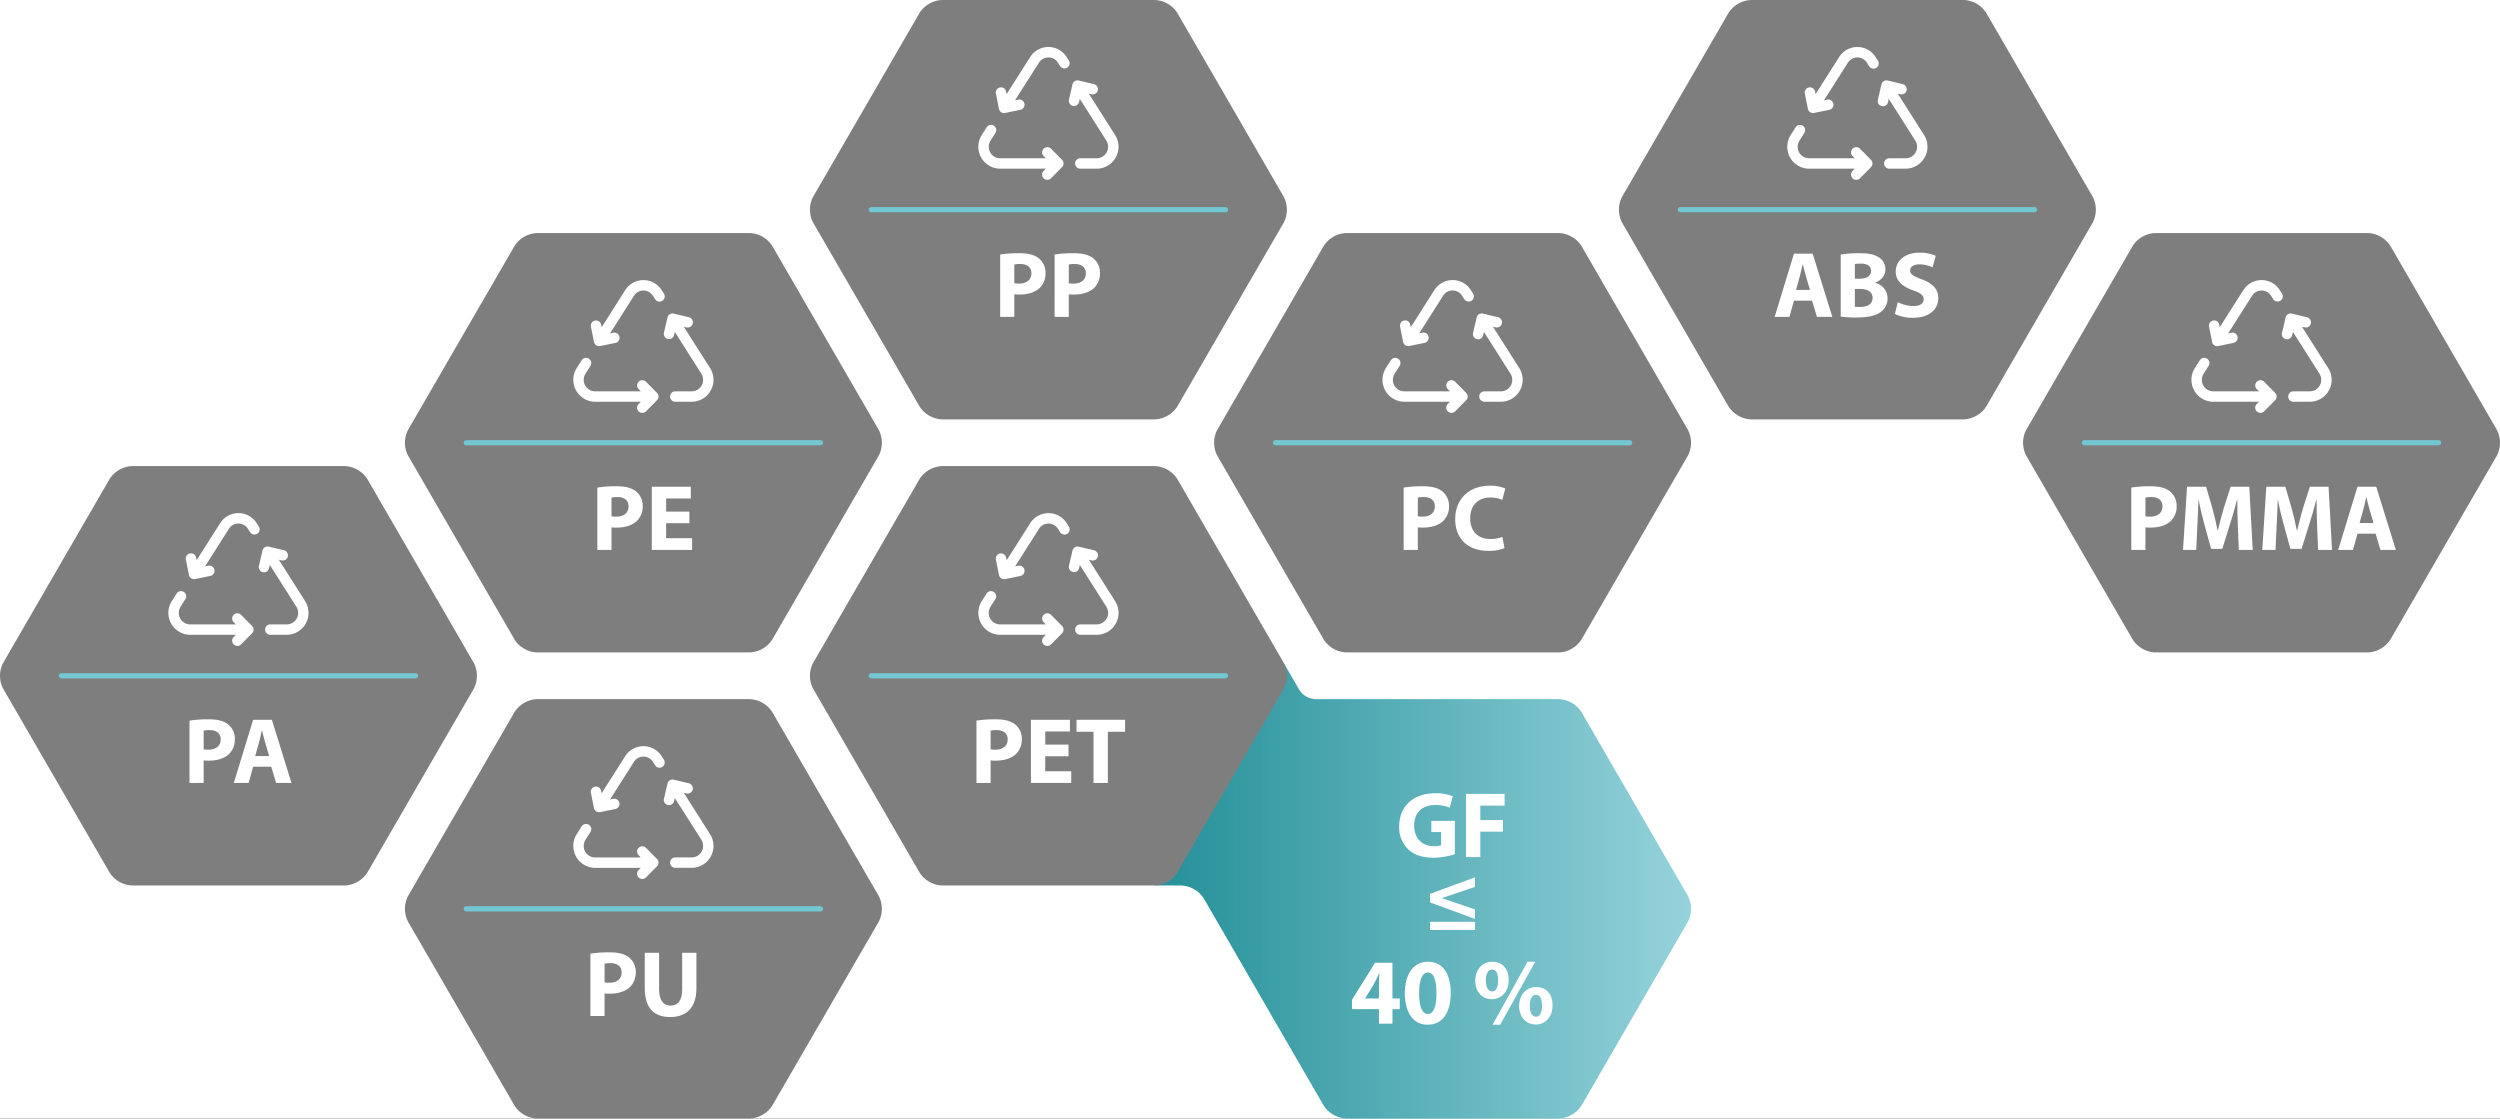
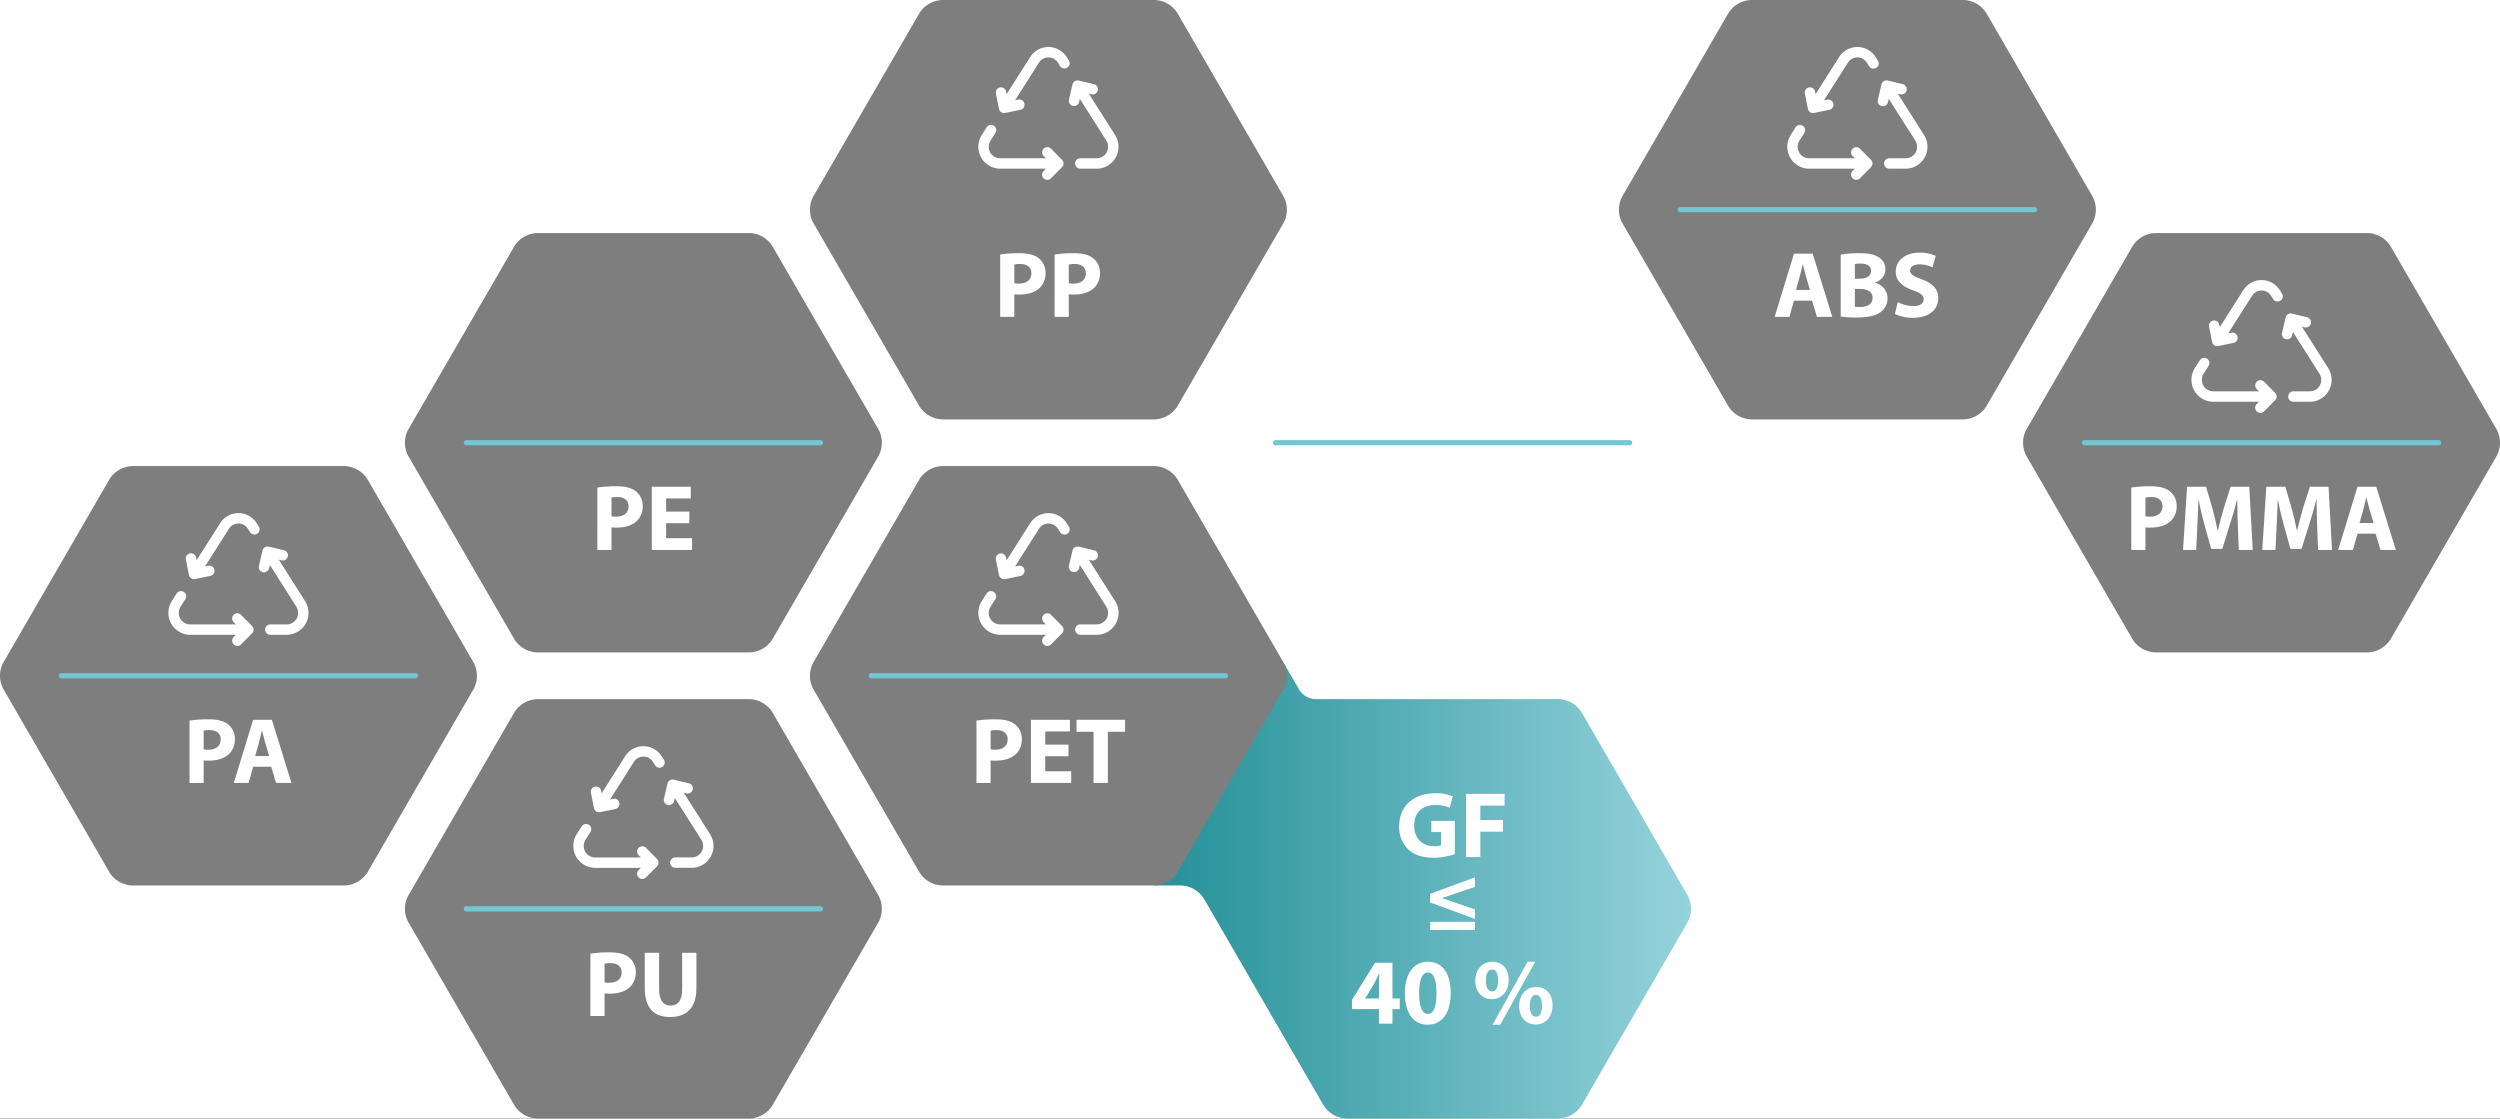
<svg xmlns="http://www.w3.org/2000/svg" width="1000" height="447.41" viewBox="0 0 1000 447.41">
  <rect x="0" y="0" width="1000" height="447.41" fill="#333333" stroke="none" />
  <defs>
    <clipPath id="clip-path">
      <path id="Pfad_24646" data-name="Pfad 24646" d="M268.763,129.146l-47.1,85.78c-.554,1.01-.069,1.826,1.081,1.826h10.193a11.313,11.313,0,0,1,8.86,5.108l48.046,83a11.313,11.313,0,0,0,8.858,5.108h85.314a11.316,11.316,0,0,0,8.86-5.108L435.522,231.2a11.254,11.254,0,0,0,0-10.216l-42.645-73.659a11.317,11.317,0,0,0-8.86-5.108H286.373a8,8,0,0,1-6.257-3.6l-5.547-9.548a3.556,3.556,0,0,0-2.9-2.093,3.52,3.52,0,0,0-2.9,2.166" transform="translate(-221.435 -126.98)" fill="none" />
    </clipPath>
    <linearGradient id="linear-gradient" x1="0.053" y1="0.5" x2="1" y2="0.5" gradientUnits="objectBoundingBox">
      <stop offset="0" stop-color="#29939b" />
      <stop offset="1" stop-color="#96d3dc" />
    </linearGradient>
    <clipPath id="clip-Zeichenfläche_1">
      <rect width="1000" height="447.41" />
    </clipPath>
  </defs>
  <g id="Zeichenfläche_1" data-name="Zeichenfläche – 1" clip-path="url(#clip-Zeichenfläche_1)">
    <rect width="1000" height="447.41" fill="#fff" />
    <g id="Gruppe_19828" data-name="Gruppe 19828" transform="translate(-1899 -1160)">
      <g id="Gruppe_19826" data-name="Gruppe 19826" transform="translate(2360.106 1424.417)">
        <g id="Gruppe_19825" data-name="Gruppe 19825" transform="translate(0 0)" clip-path="url(#clip-path)">
          <rect id="Rechteck_6764" data-name="Rechteck 6764" width="216.046" height="182.991" transform="translate(-0.325)" fill="url(#linear-gradient)" />
        </g>
      </g>
      <g id="Gruppe_19827" data-name="Gruppe 19827" transform="translate(1899 1160)">
        <path id="Pfad_24647" data-name="Pfad 24647" d="M302.489,5.108A11.313,11.313,0,0,0,293.628,0H208.314a11.313,11.313,0,0,0-8.858,5.108L156.811,78.767a11.267,11.267,0,0,0,0,10.216l42.645,73.659a11.313,11.313,0,0,0,8.858,5.108h85.314a11.313,11.313,0,0,0,8.86-5.108l42.645-73.659a11.267,11.267,0,0,0,0-10.216Z" transform="translate(168.4)" fill="#7e7e7e" />
        <path id="Pfad_24648" data-name="Pfad 24648" d="M192.124,49.165a47.028,47.028,0,0,1,7.723-.525c3.525,0,6.037.677,7.723,2.026a7.379,7.379,0,0,1,2.7,5.849,8.067,8.067,0,0,1-2.326,6c-1.949,1.837-4.835,2.663-8.211,2.663a14.734,14.734,0,0,1-1.949-.112V74.1h-5.662Zm5.662,11.474a8.731,8.731,0,0,0,1.912.15c3.036,0,4.912-1.537,4.912-4.123,0-2.326-1.614-3.713-4.462-3.713a9.732,9.732,0,0,0-2.361.225Z" transform="translate(207.946 52.646)" fill="#fff" />
        <path id="Pfad_24649" data-name="Pfad 24649" d="M202.582,49.165a47.028,47.028,0,0,1,7.723-.525c3.525,0,6.037.677,7.723,2.026a7.379,7.379,0,0,1,2.7,5.849,8.067,8.067,0,0,1-2.326,6c-1.949,1.837-4.835,2.663-8.211,2.663a14.734,14.734,0,0,1-1.949-.112V74.1h-5.662Zm5.662,11.474a8.731,8.731,0,0,0,1.912.15c3.036,0,4.912-1.537,4.912-4.123,0-2.326-1.614-3.713-4.462-3.713a9.732,9.732,0,0,0-2.361.225Z" transform="translate(219.265 52.646)" fill="#fff" />
        <path id="Pfad_24650" data-name="Pfad 24650" d="M291.038,176.743a28.265,28.265,0,0,1-8.436,1.426c-4.612,0-7.948-1.164-10.272-3.413a12.213,12.213,0,0,1-3.561-9.185c.035-8.4,6.147-13.2,14.433-13.2a17.36,17.36,0,0,1,7.011,1.239l-1.2,4.573a14,14,0,0,0-5.887-1.089c-4.76,0-8.359,2.7-8.359,8.175,0,5.21,3.261,8.286,7.946,8.286a7.7,7.7,0,0,0,2.813-.375v-5.287h-3.9v-4.462h9.41Z" transform="translate(290.902 164.921)" fill="#fff" />
        <path id="Pfad_24651" data-name="Pfad 24651" d="M281.6,152.5h15.447v4.687h-9.71v5.772h9.071v4.65h-9.071v10.162H281.6Z" transform="translate(304.793 165.058)" fill="#fff" />
        <path id="Pfad_24652" data-name="Pfad 24652" d="M274.69,178.567v-3.411l18-6.636v3.825l-13.161,4.46v.075l13.161,4.5v3.786Zm.04,7.761h17.958v3.261H274.73Z" transform="translate(297.311 182.398)" fill="#fff" />
        <path id="Pfad_24653" data-name="Pfad 24653" d="M270.5,209.306v-5.812H259.7v-3.711l9.223-14.847h6.976v14.283h2.924v4.275h-2.924v5.812Zm0-10.087v-5.4c0-1.462.073-2.961.185-4.535h-.15c-.787,1.574-1.424,3-2.249,4.535l-3.263,5.325v.075Z" transform="translate(281.081 200.166)" fill="#fff" />
        <path id="Pfad_24654" data-name="Pfad 24654" d="M288.22,197.224c0,7.534-3.038,12.709-9.26,12.709-6.3,0-9.073-5.662-9.112-12.561,0-7.049,3-12.634,9.3-12.634,6.524,0,9.073,5.812,9.073,12.486m-12.636.148c-.037,5.587,1.312,8.25,3.523,8.25s3.413-2.776,3.413-8.325c0-5.4-1.162-8.248-3.448-8.248-2.1,0-3.525,2.661-3.488,8.323" transform="translate(292.069 199.952)" fill="#fff" />
        <path id="Pfad_24655" data-name="Pfad 24655" d="M296.767,191.973c0,5.1-3.224,7.761-6.749,7.761-3.711,0-6.634-2.776-6.634-7.349,0-4.35,2.661-7.648,6.824-7.648,4.2,0,6.559,3.076,6.559,7.236m-9.148.262c0,2.549.864,4.385,2.513,4.385,1.612,0,2.4-1.649,2.4-4.385,0-2.476-.675-4.388-2.438-4.388-1.685,0-2.474,1.951-2.474,4.388m2.7,17.7,13.983-25.2h3.076l-14.023,25.2Zm23.995-7.838c0,5.1-3.226,7.763-6.749,7.763-3.675,0-6.6-2.774-6.636-7.351,0-4.35,2.663-7.648,6.824-7.648,4.2,0,6.562,3.076,6.562,7.236m-9.11.262c-.04,2.551.825,4.387,2.474,4.387,1.612,0,2.4-1.651,2.4-4.387,0-2.472-.639-4.385-2.4-4.385-1.726,0-2.474,1.949-2.474,4.385" transform="translate(306.721 199.951)" fill="#fff" />
-         <path id="Pfad_24656" data-name="Pfad 24656" d="M309.584,41.861H167.919a1.041,1.041,0,0,1,0-2.082H309.584a1.041,1.041,0,1,1,0,2.082" transform="translate(180.62 43.055)" fill="#72c7d2" />
        <path id="Pfad_24657" data-name="Pfad 24657" d="M215.526,62.156a2.082,2.082,0,0,1-1.481-3.546l.893-.906H196.612A8.775,8.775,0,0,1,189.3,44.225l1.951-3.071a2.082,2.082,0,1,1,3.515,2.232l-1.951,3.071a4.632,4.632,0,0,0-.718,2.488,4.561,4.561,0,0,0,4.517,4.594h18.327l-.893-.9a2.082,2.082,0,1,1,2.961-2.928l4.4,4.45a2.071,2.071,0,0,1,.429.637l0,0a2.061,2.061,0,0,1,.169.818v.019a2.08,2.08,0,0,1-.167.806,2.027,2.027,0,0,1-.427.637v0s-.006,0,0,0l0,0-4.4,4.45a2.065,2.065,0,0,1-1.481.621M235.319,57.7h-6.6a2.082,2.082,0,1,1,0-4.165h6.6a4.608,4.608,0,0,0,3.8-7.078l-10.6-16.692-.3,1.3a2.083,2.083,0,0,1-4.056-.945L225.584,24a2.08,2.08,0,0,1,2.447-1.57h0l0,0h.01v0h.008l.008,0,0,0h.013l0,0,.012,0,6.051,1.443a2.083,2.083,0,1,1-.966,4.052l-1.06-.252L242.63,44.225A8.772,8.772,0,0,1,235.319,57.7m-37.1-22.254a2.06,2.06,0,0,1-1.114-.325l-.01-.006a2.08,2.08,0,0,1-.916-1.345l-1.237-6.164a2.083,2.083,0,0,1,4.083-.82l.219,1.087,9.408-14.808a8.639,8.639,0,0,1,14.624,0l.875,1.374a2.083,2.083,0,0,1-3.515,2.234l-.877-1.376a4.473,4.473,0,0,0-7.59,0l-9.556,15.039,1.287-.264a2.082,2.082,0,1,1,.837,4.079l-6.1,1.254,0,0a2.178,2.178,0,0,1-.419.042" transform="translate(203.407 9.775)" fill="#fff" />
        <path id="Pfad_24658" data-name="Pfad 24658" d="M535.516,49.874a11.313,11.313,0,0,0-8.86-5.108H441.341a11.313,11.313,0,0,0-8.858,5.108l-42.645,73.659a11.254,11.254,0,0,0,0,10.216l42.645,73.659a11.313,11.313,0,0,0,8.858,5.108h85.314a11.313,11.313,0,0,0,8.86-5.108l42.645-73.659a11.267,11.267,0,0,0,0-10.216Z" transform="translate(420.615 48.453)" fill="#7e7e7e" />
        <path id="Pfad_24659" data-name="Pfad 24659" d="M409.4,93.931a47.047,47.047,0,0,1,7.724-.525c3.525,0,6.039.677,7.723,2.026a7.379,7.379,0,0,1,2.7,5.849,8.074,8.074,0,0,1-2.324,6c-1.951,1.837-4.837,2.663-8.211,2.663a14.742,14.742,0,0,1-1.951-.112v9.035H409.4Zm5.662,11.474a8.731,8.731,0,0,0,1.912.15c3.038,0,4.912-1.537,4.912-4.123,0-2.326-1.612-3.713-4.46-3.713a9.74,9.74,0,0,0-2.363.225Z" transform="translate(443.114 101.098)" fill="#fff" />
        <path id="Pfad_24660" data-name="Pfad 24660" d="M441.267,109.093c-.112-3.036-.223-6.711-.223-10.385h-.115c-.787,3.226-1.837,6.824-2.813,9.785l-3.071,9.86h-4.462l-2.7-9.785c-.825-2.963-1.687-6.561-2.286-9.86h-.075c-.15,3.411-.262,7.309-.45,10.46l-.45,9.6h-5.285l1.61-25.271h7.611l2.476,8.438c.787,2.924,1.574,6.072,2.136,9.033h.112c.712-2.924,1.574-6.26,2.4-9.073l2.7-8.4h7.461l1.387,25.271h-5.585Z" transform="translate(453.869 101.196)" fill="#fff" />
        <path id="Pfad_24661" data-name="Pfad 24661" d="M456.5,109.093c-.112-3.036-.223-6.711-.223-10.385h-.115c-.787,3.226-1.837,6.824-2.811,9.785l-3.074,9.86h-4.463l-2.7-9.785c-.825-2.963-1.687-6.561-2.286-9.86h-.075c-.15,3.411-.262,7.309-.45,10.46l-.45,9.6h-5.287L436.174,93.5h7.611l2.476,8.438c.787,2.924,1.574,6.072,2.136,9.033h.112c.712-2.924,1.574-6.26,2.4-9.073l2.7-8.4h7.461l1.387,25.271h-5.585Z" transform="translate(470.349 101.196)" fill="#fff" />
        <path id="Pfad_24662" data-name="Pfad 24662" d="M456.868,112.281l-1.8,6.487h-5.926L456.868,93.5h7.5l7.838,25.271h-6.149l-1.951-6.487Zm6.409-4.275-1.574-5.36c-.45-1.5-.9-3.373-1.274-4.875h-.075c-.375,1.5-.752,3.413-1.162,4.875l-1.5,5.36Z" transform="translate(486.13 101.196)" fill="#fff" />
        <path id="Pfad_24663" data-name="Pfad 24663" d="M542.609,86.627H400.944a1.041,1.041,0,0,1,0-2.082H542.609a1.041,1.041,0,1,1,0,2.082" transform="translate(432.836 91.508)" fill="#72c7d2" />
        <path id="Pfad_24664" data-name="Pfad 24664" d="M448.551,106.922a2.079,2.079,0,0,1-1.481-3.544l.893-.908H429.637a8.774,8.774,0,0,1-7.311-13.481l1.949-3.069a2.083,2.083,0,1,1,3.515,2.234l-1.951,3.069a4.637,4.637,0,0,0-.718,2.488,4.559,4.559,0,0,0,4.517,4.594h18.325l-.891-.9a2.082,2.082,0,1,1,2.961-2.928l4.4,4.45a2.107,2.107,0,0,1,.431.635,2.1,2.1,0,0,1,0,1.658,2.1,2.1,0,0,1-.431.635l-4.4,4.452a2.078,2.078,0,0,1-1.481.618m19.791-4.452h-6.6a2.082,2.082,0,1,1,0-4.165h6.6a4.559,4.559,0,0,0,4.517-4.594,4.619,4.619,0,0,0-.716-2.484l-10.6-16.692-.3,1.3a2.082,2.082,0,1,1-4.054-.945l1.429-6.126.008-.035,0,0v-.01l0-.006a2.077,2.077,0,0,1,.866-1.208c.017-.012.035-.023.052-.033l.01-.006a2.064,2.064,0,0,1,1.578-.248l6.043,1.443a2.082,2.082,0,0,1-.968,4.05l-1.058-.252,10.505,16.542a8.772,8.772,0,0,1-7.311,13.479m-37.1-22.254a2.065,2.065,0,0,1-1.07-.3.808.808,0,0,1-.077-.05l-.012-.006a2.076,2.076,0,0,1-.86-1.229v0l0-.006,0-.006,0-.006v-.006l0-.006,0-.006v-.006l0-.006a.147.147,0,0,1-.006-.042l-1.239-6.164a2.083,2.083,0,0,1,4.083-.82l.217,1.087,9.41-14.808a8.637,8.637,0,0,1,14.622,0l.875,1.376a2.082,2.082,0,0,1-3.513,2.234l-.877-1.379a4.474,4.474,0,0,0-7.592,0l-9.556,15.039,1.289-.264a2.082,2.082,0,0,1,.837,4.079l-6.1,1.251-.052.01,0,0a2.163,2.163,0,0,1-.367.031" transform="translate(455.623 58.227)" fill="#fff" />
        <path id="Pfad_24665" data-name="Pfad 24665" d="M457.883,5.108A11.313,11.313,0,0,0,449.022,0H363.708a11.313,11.313,0,0,0-8.858,5.108L312.205,78.767a11.254,11.254,0,0,0,0,10.216l42.645,73.659a11.313,11.313,0,0,0,8.858,5.108h85.314a11.313,11.313,0,0,0,8.86-5.108l42.645-73.659a11.267,11.267,0,0,0,0-10.216Z" transform="translate(336.589)" fill="#7e7e7e" />
        <path id="Pfad_24666" data-name="Pfad 24666" d="M348.615,67.515,346.816,74h-5.924l7.724-25.271h7.5L363.95,74H357.8l-1.949-6.487Zm6.411-4.275-1.574-5.36c-.452-1.5-.9-3.373-1.274-4.875H352.1c-.375,1.5-.752,3.413-1.164,4.875l-1.5,5.36Z" transform="translate(368.965 52.743)" fill="#fff" />
        <path id="Pfad_24667" data-name="Pfad 24667" d="M353.582,49.166a45.544,45.544,0,0,1,7.386-.525c3.486,0,5.622.337,7.461,1.424a5.5,5.5,0,0,1,3.036,4.948c0,2.251-1.312,4.35-4.161,5.4v.075a6.324,6.324,0,0,1,5.023,6.224,6.735,6.735,0,0,1-2.624,5.362c-1.837,1.462-4.912,2.286-9.935,2.286a44.621,44.621,0,0,1-6.187-.373Zm5.662,9.673h1.874c3,0,4.61-1.239,4.61-3.111,0-1.914-1.462-2.926-4.048-2.926a15.58,15.58,0,0,0-2.436.15Zm0,11.211a18.028,18.028,0,0,0,2.211.075c2.588,0,4.873-.977,4.873-3.638,0-2.551-2.284-3.561-5.135-3.561h-1.949Z" transform="translate(382.7 52.647)" fill="#fff" />
        <path id="Pfad_24668" data-name="Pfad 24668" d="M365.15,68.329a14.547,14.547,0,0,0,6.337,1.576c2.624,0,4.013-1.089,4.013-2.738,0-1.574-1.2-2.474-4.238-3.563-4.2-1.462-6.936-3.786-6.936-7.461,0-4.31,3.6-7.611,9.56-7.611a15.5,15.5,0,0,1,6.449,1.274l-1.274,4.612a12.028,12.028,0,0,0-5.287-1.2c-2.474,0-3.673,1.124-3.673,2.436,0,1.612,1.424,2.326,4.685,3.563,4.462,1.649,6.561,3.973,6.561,7.536,0,4.236-3.261,7.836-10.2,7.836a16.554,16.554,0,0,1-7.163-1.537Z" transform="translate(393.961 52.529)" fill="#fff" />
        <path id="Pfad_24669" data-name="Pfad 24669" d="M464.976,41.861H323.311a1.041,1.041,0,0,1,0-2.082H464.976a1.041,1.041,0,1,1,0,2.082" transform="translate(348.81 43.055)" fill="#72c7d2" />
        <path id="Pfad_24670" data-name="Pfad 24670" d="M370.918,62.156a2.081,2.081,0,0,1-1.481-3.546l.893-.906H352a8.774,8.774,0,0,1-7.311-13.481l1.949-3.069a2.082,2.082,0,0,1,3.515,2.232l-1.951,3.071a4.632,4.632,0,0,0-.718,2.488A4.56,4.56,0,0,0,352,53.539h18.325l-.891-.9a2.082,2.082,0,1,1,2.961-2.928l4.4,4.45a2.077,2.077,0,0,1,.431.637l0,0a2.062,2.062,0,0,1,.169.818v.019a2.081,2.081,0,0,1-.167.806,2.1,2.1,0,0,1-.427.637s0-.008,0,.006h0l0,0-4.4,4.45a2.072,2.072,0,0,1-1.481.621M390.711,57.7h-6.6a2.082,2.082,0,0,1,0-4.165h6.6a4.56,4.56,0,0,0,4.517-4.594,4.619,4.619,0,0,0-.718-2.486l-10.6-16.69-.3,1.3a2.082,2.082,0,1,1-4.054-.945l1.428-6.126,0-.01,0-.008,0-.006v-.006h0a2.064,2.064,0,0,1,.858-1.224.693.693,0,0,1,.065-.042l.025-.015a2.049,2.049,0,0,1,1.56-.239l6.047,1.441a2.083,2.083,0,0,1-.964,4.052l-1.062-.254,10.508,16.544A8.772,8.772,0,0,1,390.711,57.7m-37.1-22.254a2.084,2.084,0,0,1-2.041-1.678l-1.237-6.162a2.083,2.083,0,0,1,4.083-.82l.217,1.087,9.412-14.808a8.638,8.638,0,0,1,14.622,0l.875,1.376a2.082,2.082,0,1,1-3.513,2.234l-.877-1.376a4.475,4.475,0,0,0-7.592,0l-9.556,15.039,1.287-.264a2.082,2.082,0,0,1,.837,4.079l-6.1,1.254a.713.713,0,0,1-.071.015,2.164,2.164,0,0,1-.35.029" transform="translate(371.596 9.775)" fill="#fff" />
        <path id="Pfad_24671" data-name="Pfad 24671" d="M224.688,49.874a11.313,11.313,0,0,0-8.86-5.108H130.513a11.313,11.313,0,0,0-8.858,5.108L79.01,123.533a11.254,11.254,0,0,0,0,10.216l42.645,73.659a11.313,11.313,0,0,0,8.858,5.108h85.314a11.313,11.313,0,0,0,8.86-5.108l42.645-73.659a11.267,11.267,0,0,0,0-10.216Z" transform="translate(84.19 48.453)" fill="#7e7e7e" />
        <path id="Pfad_24672" data-name="Pfad 24672" d="M114.745,93.931a47.027,47.027,0,0,1,7.723-.525c3.525,0,6.037.677,7.723,2.026a7.379,7.379,0,0,1,2.7,5.849,8.067,8.067,0,0,1-2.326,6c-1.949,1.837-4.835,2.663-8.211,2.663a14.732,14.732,0,0,1-1.949-.112v9.035h-5.662Zm5.662,11.474a8.731,8.731,0,0,0,1.912.15c3.036,0,4.912-1.537,4.912-4.123,0-2.326-1.612-3.713-4.462-3.713a9.732,9.732,0,0,0-2.361.225Z" transform="translate(124.194 101.098)" fill="#fff" />
        <path id="Pfad_24673" data-name="Pfad 24673" d="M140.238,108.08h-9.3v6h10.385v4.687H125.2V93.5h15.6v4.687h-9.86v5.25h9.3Z" transform="translate(135.514 101.195)" fill="#fff" />
        <path id="Pfad_24674" data-name="Pfad 24674" d="M231.782,86.627H90.117a1.041,1.041,0,1,1,0-2.082H231.782a1.041,1.041,0,1,1,0,2.082" transform="translate(96.411 91.508)" fill="#72c7d2" />
-         <path id="Pfad_24675" data-name="Pfad 24675" d="M137.724,106.922a2.079,2.079,0,0,1-1.481-3.544l.9-.908H118.81A8.774,8.774,0,0,1,111.5,88.989l1.947-3.069a2.083,2.083,0,1,1,3.515,2.234l-1.947,3.069a4.616,4.616,0,0,0-.721,2.488,4.56,4.56,0,0,0,4.517,4.594h18.327l-.893-.9a2.081,2.081,0,1,1,2.959-2.928l4.4,4.45a2,2,0,0,1,.431.635,2.074,2.074,0,0,1,0,1.658,2.015,2.015,0,0,1-.429.635l-4.4,4.452a2.07,2.07,0,0,1-1.478.618m19.791-4.452h-6.6a2.082,2.082,0,0,1,0-4.165h6.6a4.56,4.56,0,0,0,4.517-4.594,4.618,4.618,0,0,0-.716-2.486l-10.6-16.69-.3,1.3a2.083,2.083,0,0,1-4.056-.945l1.426-6.124.012-.048v0l0-.006v0l0-.006a2.078,2.078,0,0,1,.862-1.2c.019-.012.035-.025.054-.035l.015-.01a2.078,2.078,0,0,1,1.574-.244l6.045,1.443a2.082,2.082,0,0,1-.968,4.05l-1.06-.252,10.51,16.542a8.775,8.775,0,0,1-7.313,13.479m-37.1-22.254a2.074,2.074,0,0,1-1.077-.3.843.843,0,0,1-.071-.048h0l0,0a2.065,2.065,0,0,1-.868-1.247l0-.006,0,0v0l0-.006v-.006l-.012-.054-1.237-6.164a2.083,2.083,0,0,1,4.083-.82l.221,1.087,9.406-14.808a8.642,8.642,0,0,1,14.626,0l.872,1.376a2.081,2.081,0,1,1-3.511,2.236l-.881-1.379a4.472,4.472,0,0,0-7.59,0l-9.556,15.039,1.289-.264a2.082,2.082,0,0,1,.837,4.079l-6.1,1.251-.062.013a2.059,2.059,0,0,1-.356.031" transform="translate(119.198 58.227)" fill="#fff" />
-         <path id="Pfad_24676" data-name="Pfad 24676" d="M380.123,49.874a11.313,11.313,0,0,0-8.86-5.108H285.948a11.313,11.313,0,0,0-8.858,5.108l-42.645,73.659a11.254,11.254,0,0,0,0,10.216l42.645,73.659a11.313,11.313,0,0,0,8.858,5.108h85.314a11.313,11.313,0,0,0,8.86-5.108l42.645-73.659a11.267,11.267,0,0,0,0-10.216Z" transform="translate(252.425 48.453)" fill="#7e7e7e" />
        <path id="Pfad_24677" data-name="Pfad 24677" d="M269.63,93.931a47.046,47.046,0,0,1,7.723-.525c3.526,0,6.039.677,7.724,2.026a7.379,7.379,0,0,1,2.7,5.849,8.074,8.074,0,0,1-2.324,6c-1.951,1.837-4.837,2.663-8.211,2.663a14.744,14.744,0,0,1-1.951-.112v9.035H269.63Zm5.662,11.474a8.732,8.732,0,0,0,1.912.15c3.038,0,4.912-1.537,4.912-4.123,0-2.326-1.612-3.713-4.46-3.713a9.741,9.741,0,0,0-2.364.225Z" transform="translate(291.835 101.098)" fill="#fff" />
-         <path id="Pfad_24678" data-name="Pfad 24678" d="M299.253,118.27a16.313,16.313,0,0,1-6.487,1.085c-8.738,0-13.235-5.435-13.235-12.634,0-8.625,6.147-13.423,13.8-13.423a14.915,14.915,0,0,1,6.224,1.124l-1.162,4.537a12.353,12.353,0,0,0-4.8-.939c-4.535,0-8.061,2.738-8.061,8.363,0,5.062,3,8.248,8.1,8.248a14.3,14.3,0,0,0,4.762-.825Z" transform="translate(302.551 100.981)" fill="#fff" />
+         <path id="Pfad_24678" data-name="Pfad 24678" d="M299.253,118.27a16.313,16.313,0,0,1-6.487,1.085c-8.738,0-13.235-5.435-13.235-12.634,0-8.625,6.147-13.423,13.8-13.423a14.915,14.915,0,0,1,6.224,1.124a12.353,12.353,0,0,0-4.8-.939c-4.535,0-8.061,2.738-8.061,8.363,0,5.062,3,8.248,8.1,8.248a14.3,14.3,0,0,0,4.762-.825Z" transform="translate(302.551 100.981)" fill="#fff" />
        <path id="Pfad_24679" data-name="Pfad 24679" d="M387.217,86.627H245.552a1.041,1.041,0,1,1,0-2.082H387.217a1.041,1.041,0,0,1,0,2.082" transform="translate(264.647 91.508)" fill="#72c7d2" />
        <path id="Pfad_24680" data-name="Pfad 24680" d="M293.158,106.922a2.079,2.079,0,0,1-1.481-3.544l.893-.908H274.244a8.774,8.774,0,0,1-7.311-13.481l1.949-3.069a2.083,2.083,0,1,1,3.515,2.234l-1.951,3.069a4.637,4.637,0,0,0-.718,2.488,4.559,4.559,0,0,0,4.517,4.594h18.325l-.891-.9a2.082,2.082,0,1,1,2.961-2.928l4.4,4.45a2.107,2.107,0,0,1,.431.635,2.1,2.1,0,0,1,0,1.658,2.1,2.1,0,0,1-.431.635l-4.4,4.452a2.078,2.078,0,0,1-1.481.618m19.791-4.452h-6.6a2.082,2.082,0,0,1,0-4.165h6.6a4.56,4.56,0,0,0,4.519-4.594,4.631,4.631,0,0,0-.718-2.484l-10.6-16.692-.3,1.3a2.082,2.082,0,1,1-4.054-.945l1.428-6.126.008-.035,0,0v-.01l0-.006a2.078,2.078,0,0,1,.866-1.208c.017-.012.035-.023.052-.033l.01-.006a2.064,2.064,0,0,1,1.578-.248l6.043,1.443a2.082,2.082,0,0,1-.968,4.05l-1.058-.252L320.26,88.991a8.769,8.769,0,0,1-7.311,13.479m-37.1-22.254a2.065,2.065,0,0,1-1.07-.3.808.808,0,0,1-.077-.05l-.013-.006a2.076,2.076,0,0,1-.86-1.229v0l0-.006,0-.006,0-.006v-.006l0-.006,0-.006v-.006l0-.006a.147.147,0,0,1-.006-.042l-1.239-6.164a2.083,2.083,0,0,1,4.083-.82l.217,1.087,9.41-14.808a8.637,8.637,0,0,1,14.622,0l.877,1.374a2.083,2.083,0,0,1-3.513,2.239l-.879-1.379a4.473,4.473,0,0,0-7.592,0l-9.556,15.039,1.289-.264a2.082,2.082,0,0,1,.837,4.079l-6.1,1.251-.052.01,0,0a2.162,2.162,0,0,1-.367.031" transform="translate(287.433 58.227)" fill="#fff" />
        <path id="Pfad_24681" data-name="Pfad 24681" d="M224.688,139.407a11.313,11.313,0,0,0-8.86-5.108H130.513a11.313,11.313,0,0,0-8.858,5.108L79.01,213.066a11.254,11.254,0,0,0,0,10.216l42.645,73.659a11.313,11.313,0,0,0,8.858,5.108h85.314a11.313,11.313,0,0,0,8.86-5.108l42.645-73.659a11.267,11.267,0,0,0,0-10.216Z" transform="translate(84.19 145.359)" fill="#7e7e7e" />
        <path id="Pfad_24682" data-name="Pfad 24682" d="M113.413,183.463a47.025,47.025,0,0,1,7.723-.525c3.525,0,6.037.677,7.723,2.026a7.379,7.379,0,0,1,2.7,5.849,8.067,8.067,0,0,1-2.326,6c-1.949,1.837-4.835,2.663-8.211,2.663a14.728,14.728,0,0,1-1.949-.112V208.4h-5.662Zm5.662,11.474a8.733,8.733,0,0,0,1.912.15c3.036,0,4.912-1.537,4.912-4.123,0-2.326-1.612-3.713-4.462-3.713a9.731,9.731,0,0,0-2.361.225Z" transform="translate(122.752 198.004)" fill="#fff" />
        <path id="Pfad_24683" data-name="Pfad 24683" d="M129.59,183.028v14.547c0,4.35,1.649,6.561,4.575,6.561,3,0,4.648-2.1,4.648-6.561V183.028h5.7V197.2c0,7.8-3.938,11.509-10.537,11.509-6.374,0-10.122-3.523-10.122-11.584v-14.1Z" transform="translate(134.052 198.101)" fill="#fff" />
        <path id="Pfad_24684" data-name="Pfad 24684" d="M231.782,176.16H90.117a1.041,1.041,0,1,1,0-2.082H231.782a1.041,1.041,0,1,1,0,2.082" transform="translate(96.411 188.414)" fill="#72c7d2" />
        <path id="Pfad_24685" data-name="Pfad 24685" d="M137.724,196.455a2.081,2.081,0,0,1-1.481-3.546l.893-.9H118.81a8.775,8.775,0,0,1-7.311-13.483l1.947-3.069a2.083,2.083,0,1,1,3.515,2.234l-1.947,3.069a4.616,4.616,0,0,0-.721,2.488,4.562,4.562,0,0,0,4.517,4.6h18.327l-.893-.906a2.081,2.081,0,1,1,2.959-2.928l4.4,4.45a2.041,2.041,0,0,1,.429.633v0a2.086,2.086,0,0,1-.416,2.282l-.006,0s.008.006,0,0v0l0,0-4.4,4.45a2.07,2.07,0,0,1-1.478.618m19.791-4.45h-6.6a2.082,2.082,0,0,1,0-4.165h6.6a4.562,4.562,0,0,0,4.517-4.6,4.618,4.618,0,0,0-.716-2.486l-10.6-16.69-.3,1.3a2.083,2.083,0,0,1-4.056-.945l1.426-6.126,0-.019,0-.006v-.01l0,0,0,0a2.083,2.083,0,0,1,2.372-1.537h0c.044.008.083.017.123.027l6.056,1.443a2.083,2.083,0,0,1-.968,4.052l-1.06-.252,10.51,16.542a8.776,8.776,0,0,1-7.313,13.481m-37.1-22.256a2.094,2.094,0,0,1-1.077-.3.832.832,0,0,1-.071-.046l0,0,0,0a2.068,2.068,0,0,1-.86-1.208v0l0-.006,0-.008v-.006l0,0v0s.013.013,0-.006a.326.326,0,0,1-.017-.065l0-.017-1.239-6.166a2.083,2.083,0,0,1,4.083-.82l.221,1.087,9.406-14.808a8.641,8.641,0,0,1,14.626,0l.872,1.374a2.081,2.081,0,1,1-3.511,2.236l-.881-1.379a4.473,4.473,0,0,0-7.59,0l-9.556,15.041,1.289-.264a2.082,2.082,0,0,1,.837,4.079l-6.1,1.251-.021,0h0a1.947,1.947,0,0,1-.4.04" transform="translate(119.198 155.134)" fill="#fff" />
        <path id="Pfad_24686" data-name="Pfad 24686" d="M146.9,94.641a11.313,11.313,0,0,0-8.86-5.108H52.729a11.313,11.313,0,0,0-8.858,5.108L1.226,168.3a11.254,11.254,0,0,0,0,10.216l42.645,73.659a11.313,11.313,0,0,0,8.858,5.108h85.314a11.313,11.313,0,0,0,8.86-5.108l42.645-73.659a11.267,11.267,0,0,0,0-10.216Z" transform="translate(0 96.906)" fill="#7e7e7e" />
        <path id="Pfad_24687" data-name="Pfad 24687" d="M36.4,138.7a47.029,47.029,0,0,1,7.723-.525c3.525,0,6.037.677,7.723,2.026a7.379,7.379,0,0,1,2.7,5.849,8.067,8.067,0,0,1-2.326,6c-1.949,1.837-4.835,2.663-8.211,2.663a14.734,14.734,0,0,1-1.949-.112v9.035H36.4Zm5.662,11.474a8.731,8.731,0,0,0,1.912.15c3.036,0,4.912-1.537,4.912-4.123,0-2.326-1.612-3.713-4.462-3.713a9.731,9.731,0,0,0-2.361.225Z" transform="translate(39.399 149.551)" fill="#fff" />
        <path id="Pfad_24688" data-name="Pfad 24688" d="M52.639,157.047l-1.8,6.487H44.916l7.723-25.271h7.5l7.836,25.271H61.825l-1.949-6.487Zm6.412-4.275-1.574-5.36c-.452-1.5-.9-3.375-1.276-4.875h-.073c-.375,1.5-.752,3.413-1.164,4.875l-1.5,5.36Z" transform="translate(48.614 149.648)" fill="#fff" />
        <path id="Pfad_24689" data-name="Pfad 24689" d="M154,131.394H12.332a1.041,1.041,0,1,1,0-2.082H154a1.041,1.041,0,1,1,0,2.082" transform="translate(12.22 139.961)" fill="#72c7d2" />
        <path id="Pfad_24690" data-name="Pfad 24690" d="M59.939,151.688a2.082,2.082,0,0,1-1.481-3.546l.893-.9H41.025a8.778,8.778,0,0,1-7.313-13.483l1.951-3.069a2.083,2.083,0,0,1,3.515,2.234l-1.951,3.069a4.632,4.632,0,0,0-.718,2.488,4.562,4.562,0,0,0,4.517,4.6H59.35l-.891-.9a2.082,2.082,0,1,1,2.961-2.928l4.4,4.448a2.076,2.076,0,0,1,.6,1.466,2.047,2.047,0,0,1-.171.823v0a2.111,2.111,0,0,1-.431.639l-4.4,4.45a2.071,2.071,0,0,1-1.481.618m19.793-4.45h-6.6a2.082,2.082,0,0,1,0-4.165h6.6a4.562,4.562,0,0,0,4.517-4.6,4.638,4.638,0,0,0-.718-2.486L72.927,119.3l-.3,1.3a2.083,2.083,0,1,1-4.056-.945L70,113.527l0-.006v-.006l0-.006,0-.006a2.08,2.08,0,0,1,2.409-1.549h0l0,0,.085.017h0l0,0,6.053,1.443a2.082,2.082,0,1,1-.966,4.05l-1.062-.252,10.51,16.542a8.774,8.774,0,0,1-7.311,13.481m-37.1-22.256a2.077,2.077,0,0,1-1.089-.308l-.048-.031-.006,0a2.07,2.07,0,0,1-.9-1.335l-1.239-6.16a2.083,2.083,0,0,1,4.084-.823l.219,1.089,9.41-14.81a8.639,8.639,0,0,1,14.624,0l.875,1.376a2.083,2.083,0,0,1-3.515,2.234l-.877-1.379a4.472,4.472,0,0,0-7.59,0l-9.556,15.039,1.287-.264a2.082,2.082,0,0,1,.837,4.079l-6.093,1.251a2.087,2.087,0,0,1-.425.044" transform="translate(35.007 106.68)" fill="#fff" />
        <path id="Pfad_24691" data-name="Pfad 24691" d="M302.489,94.641a11.313,11.313,0,0,0-8.86-5.108H208.314a11.313,11.313,0,0,0-8.858,5.108L156.811,168.3a11.267,11.267,0,0,0,0,10.216l42.645,73.659a11.313,11.313,0,0,0,8.858,5.108h85.314a11.313,11.313,0,0,0,8.86-5.108l42.645-73.659a11.267,11.267,0,0,0,0-10.216Z" transform="translate(168.4 96.906)" fill="#7e7e7e" />
        <path id="Pfad_24692" data-name="Pfad 24692" d="M187.57,138.7a47.029,47.029,0,0,1,7.723-.525c3.525,0,6.037.677,7.723,2.026a7.379,7.379,0,0,1,2.7,5.849,8.067,8.067,0,0,1-2.326,6c-1.949,1.837-4.835,2.663-8.211,2.663a14.734,14.734,0,0,1-1.949-.112v9.035H187.57Zm5.662,11.474a8.731,8.731,0,0,0,1.912.15c3.036,0,4.912-1.537,4.912-4.123,0-2.326-1.612-3.713-4.462-3.713a9.731,9.731,0,0,0-2.361.225Z" transform="translate(203.017 149.551)" fill="#fff" />
        <path id="Pfad_24693" data-name="Pfad 24693" d="M213.063,152.847h-9.3v6H214.15v4.687H198.029V138.262h15.6v4.687h-9.86v5.25h9.3Z" transform="translate(214.337 149.648)" fill="#fff" />
        <path id="Pfad_24694" data-name="Pfad 24694" d="M213.58,143.061h-6.786v-4.8h19.42v4.8h-6.9v20.472H213.58Z" transform="translate(223.824 149.648)" fill="#fff" />
        <path id="Pfad_24695" data-name="Pfad 24695" d="M309.584,131.394H167.919a1.041,1.041,0,0,1,0-2.082H309.584a1.041,1.041,0,1,1,0,2.082" transform="translate(180.62 139.961)" fill="#72c7d2" />
        <path id="Pfad_24696" data-name="Pfad 24696" d="M215.526,151.688a2.082,2.082,0,0,1-1.481-3.546l.893-.9H196.612a8.776,8.776,0,0,1-7.313-13.481l1.951-3.071a2.083,2.083,0,0,1,3.515,2.234l-1.951,3.069a4.632,4.632,0,0,0-.718,2.488,4.562,4.562,0,0,0,4.517,4.6h18.327l-.893-.9a2.082,2.082,0,1,1,2.961-2.928l4.4,4.448a2.07,2.07,0,0,1,.6,1.439v.052a2.081,2.081,0,0,1-.593,1.431s.008.008,0,0v0l0,0-4.4,4.45a2.071,2.071,0,0,1-1.481.618m19.793-4.45h-6.6a2.082,2.082,0,1,1,0-4.165h6.6a4.61,4.61,0,0,0,3.8-7.08l-10.6-16.69-.3,1.3a2.083,2.083,0,0,1-4.056-.945l1.426-6.124a2.076,2.076,0,0,1,.891-1.274l.029-.019.006,0a2.067,2.067,0,0,1,1.589-.258l6.049,1.443a2.082,2.082,0,1,1-.966,4.05l-1.06-.252,10.508,16.542a8.774,8.774,0,0,1-7.311,13.481m-37.1-22.256a2.061,2.061,0,0,1-1.079-.3l-.069-.042-.006,0a2.074,2.074,0,0,1-.887-1.331l-1.237-6.16a2.082,2.082,0,1,1,4.083-.818l.219,1.085,9.408-14.808a8.639,8.639,0,0,1,14.624,0l.875,1.376a2.083,2.083,0,0,1-3.515,2.234l-.877-1.379a4.472,4.472,0,0,0-7.59,0l-9.556,15.039,1.287-.264a2.082,2.082,0,1,1,.837,4.079l-6.1,1.251,0,0h-.006a2.094,2.094,0,0,1-.41.042" transform="translate(203.407 106.68)" fill="#fff" />
      </g>
    </g>
  </g>
</svg>